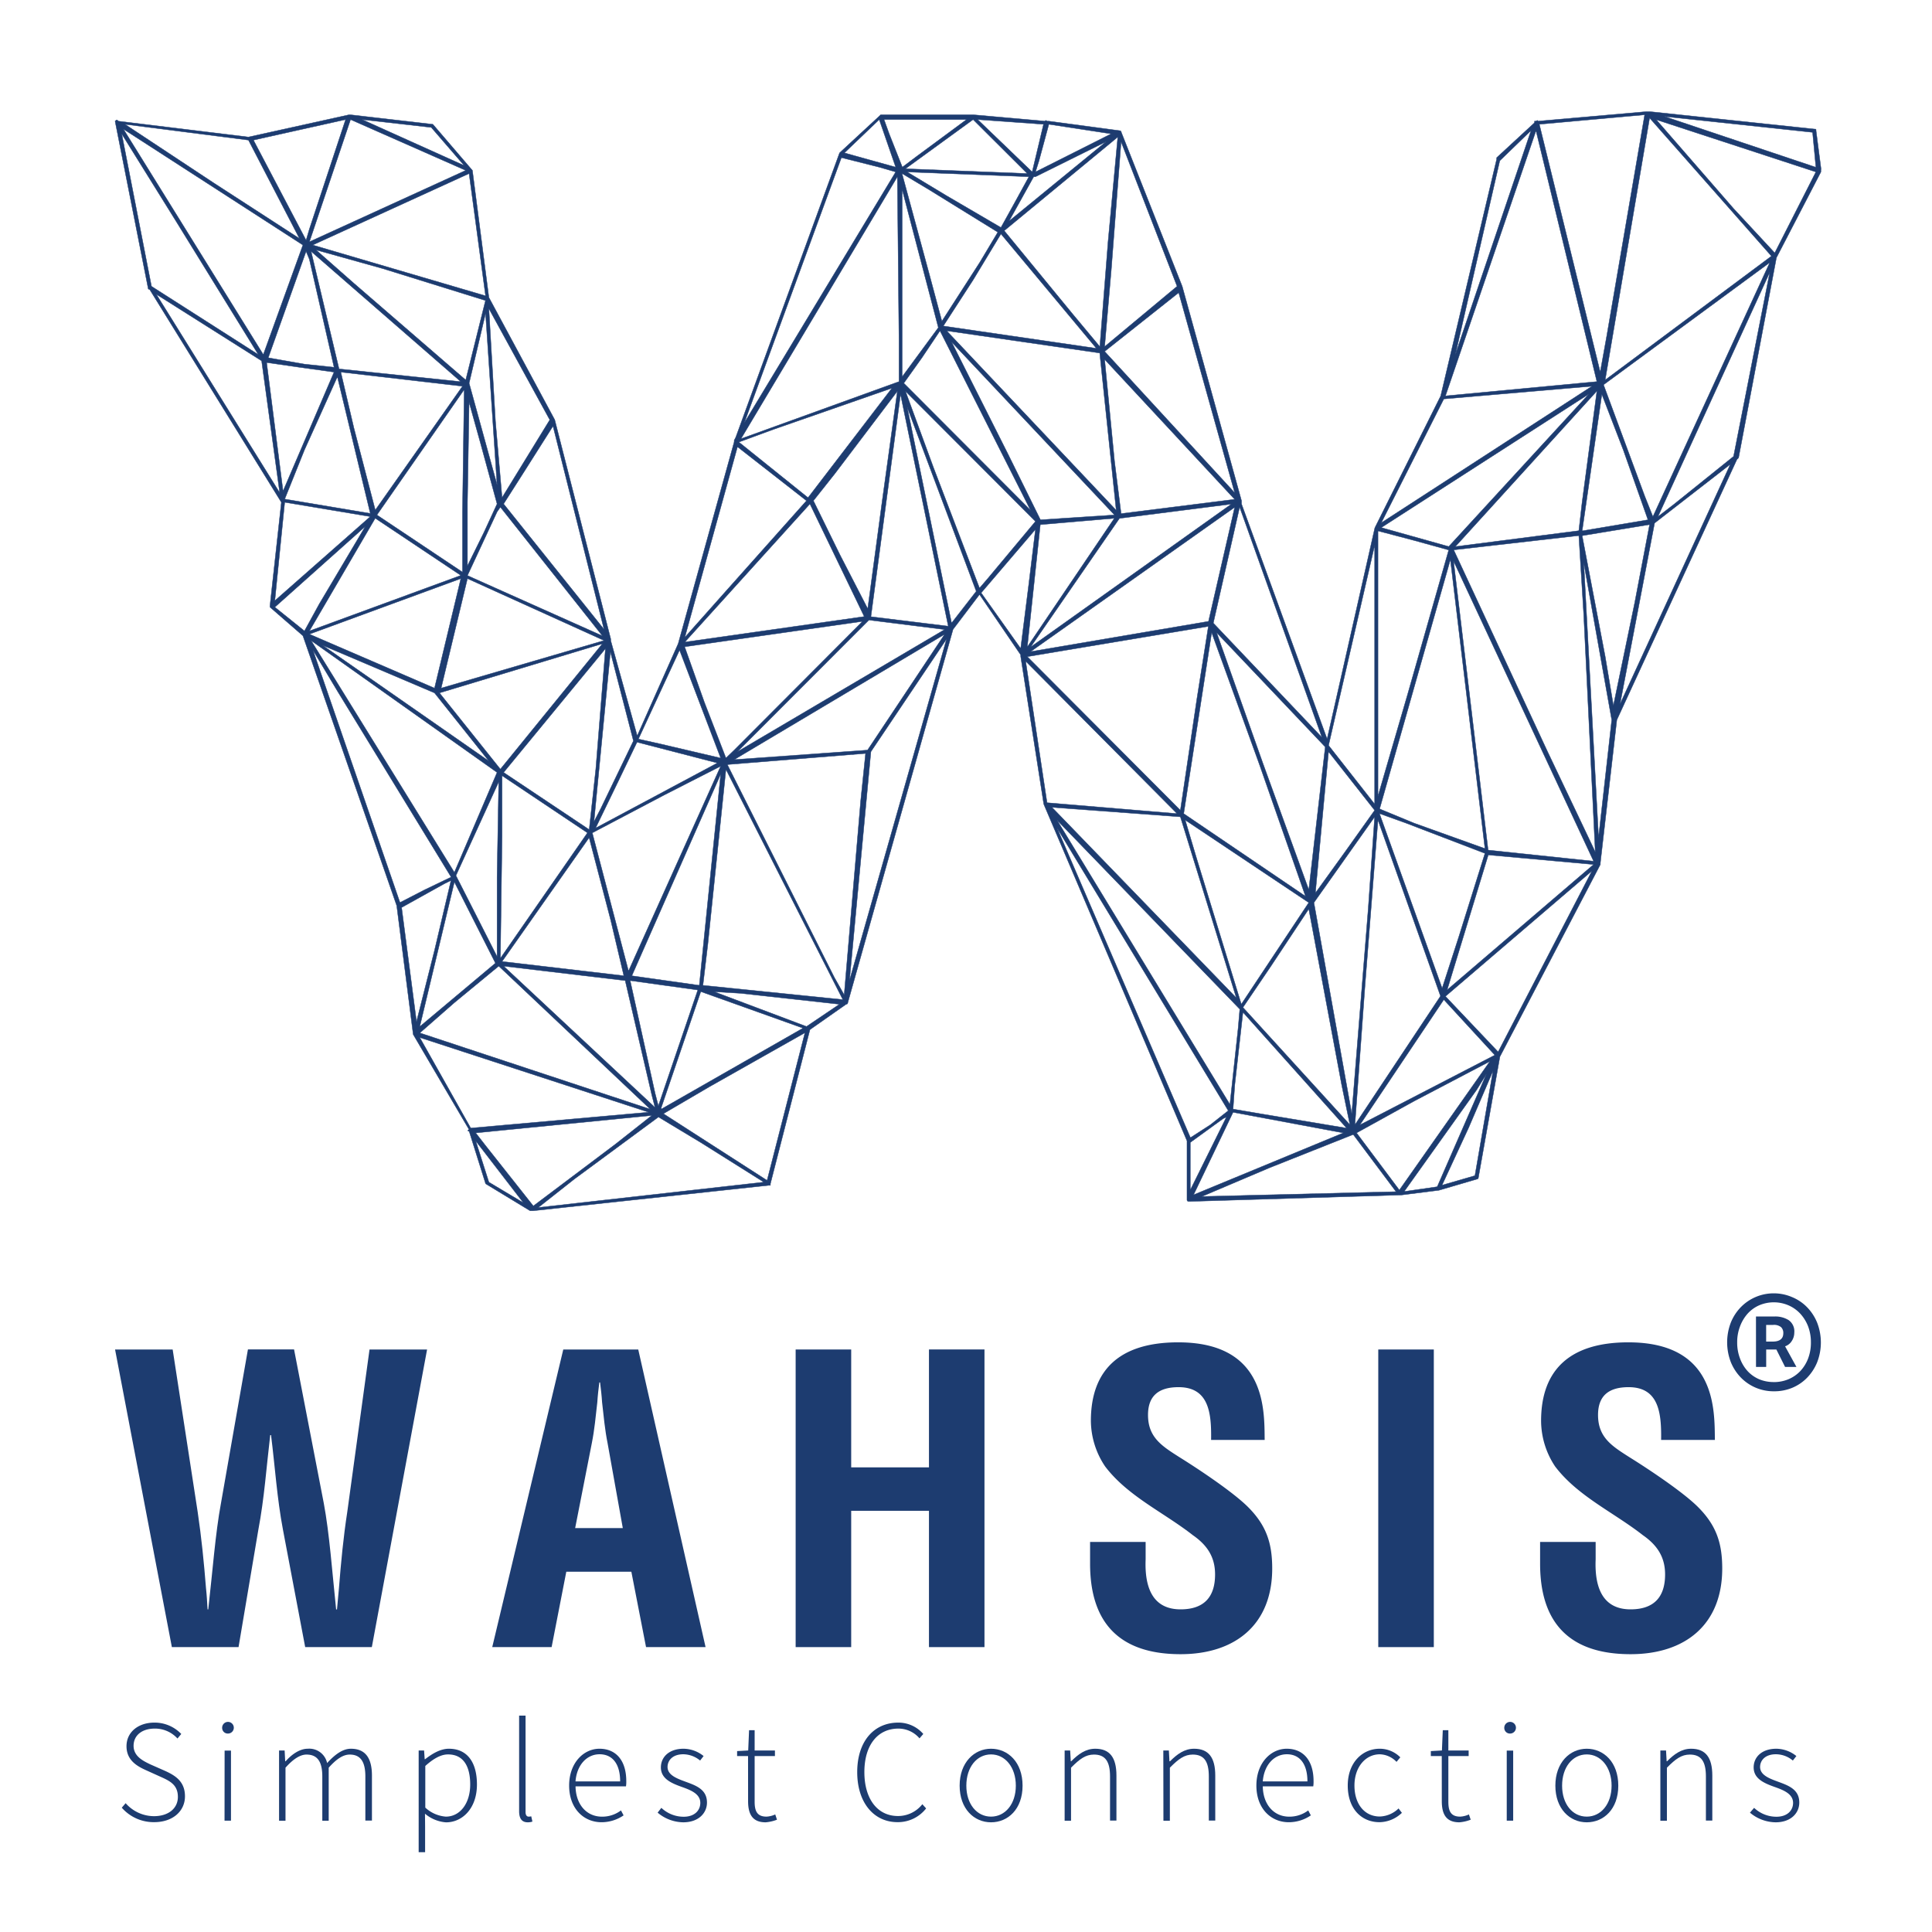
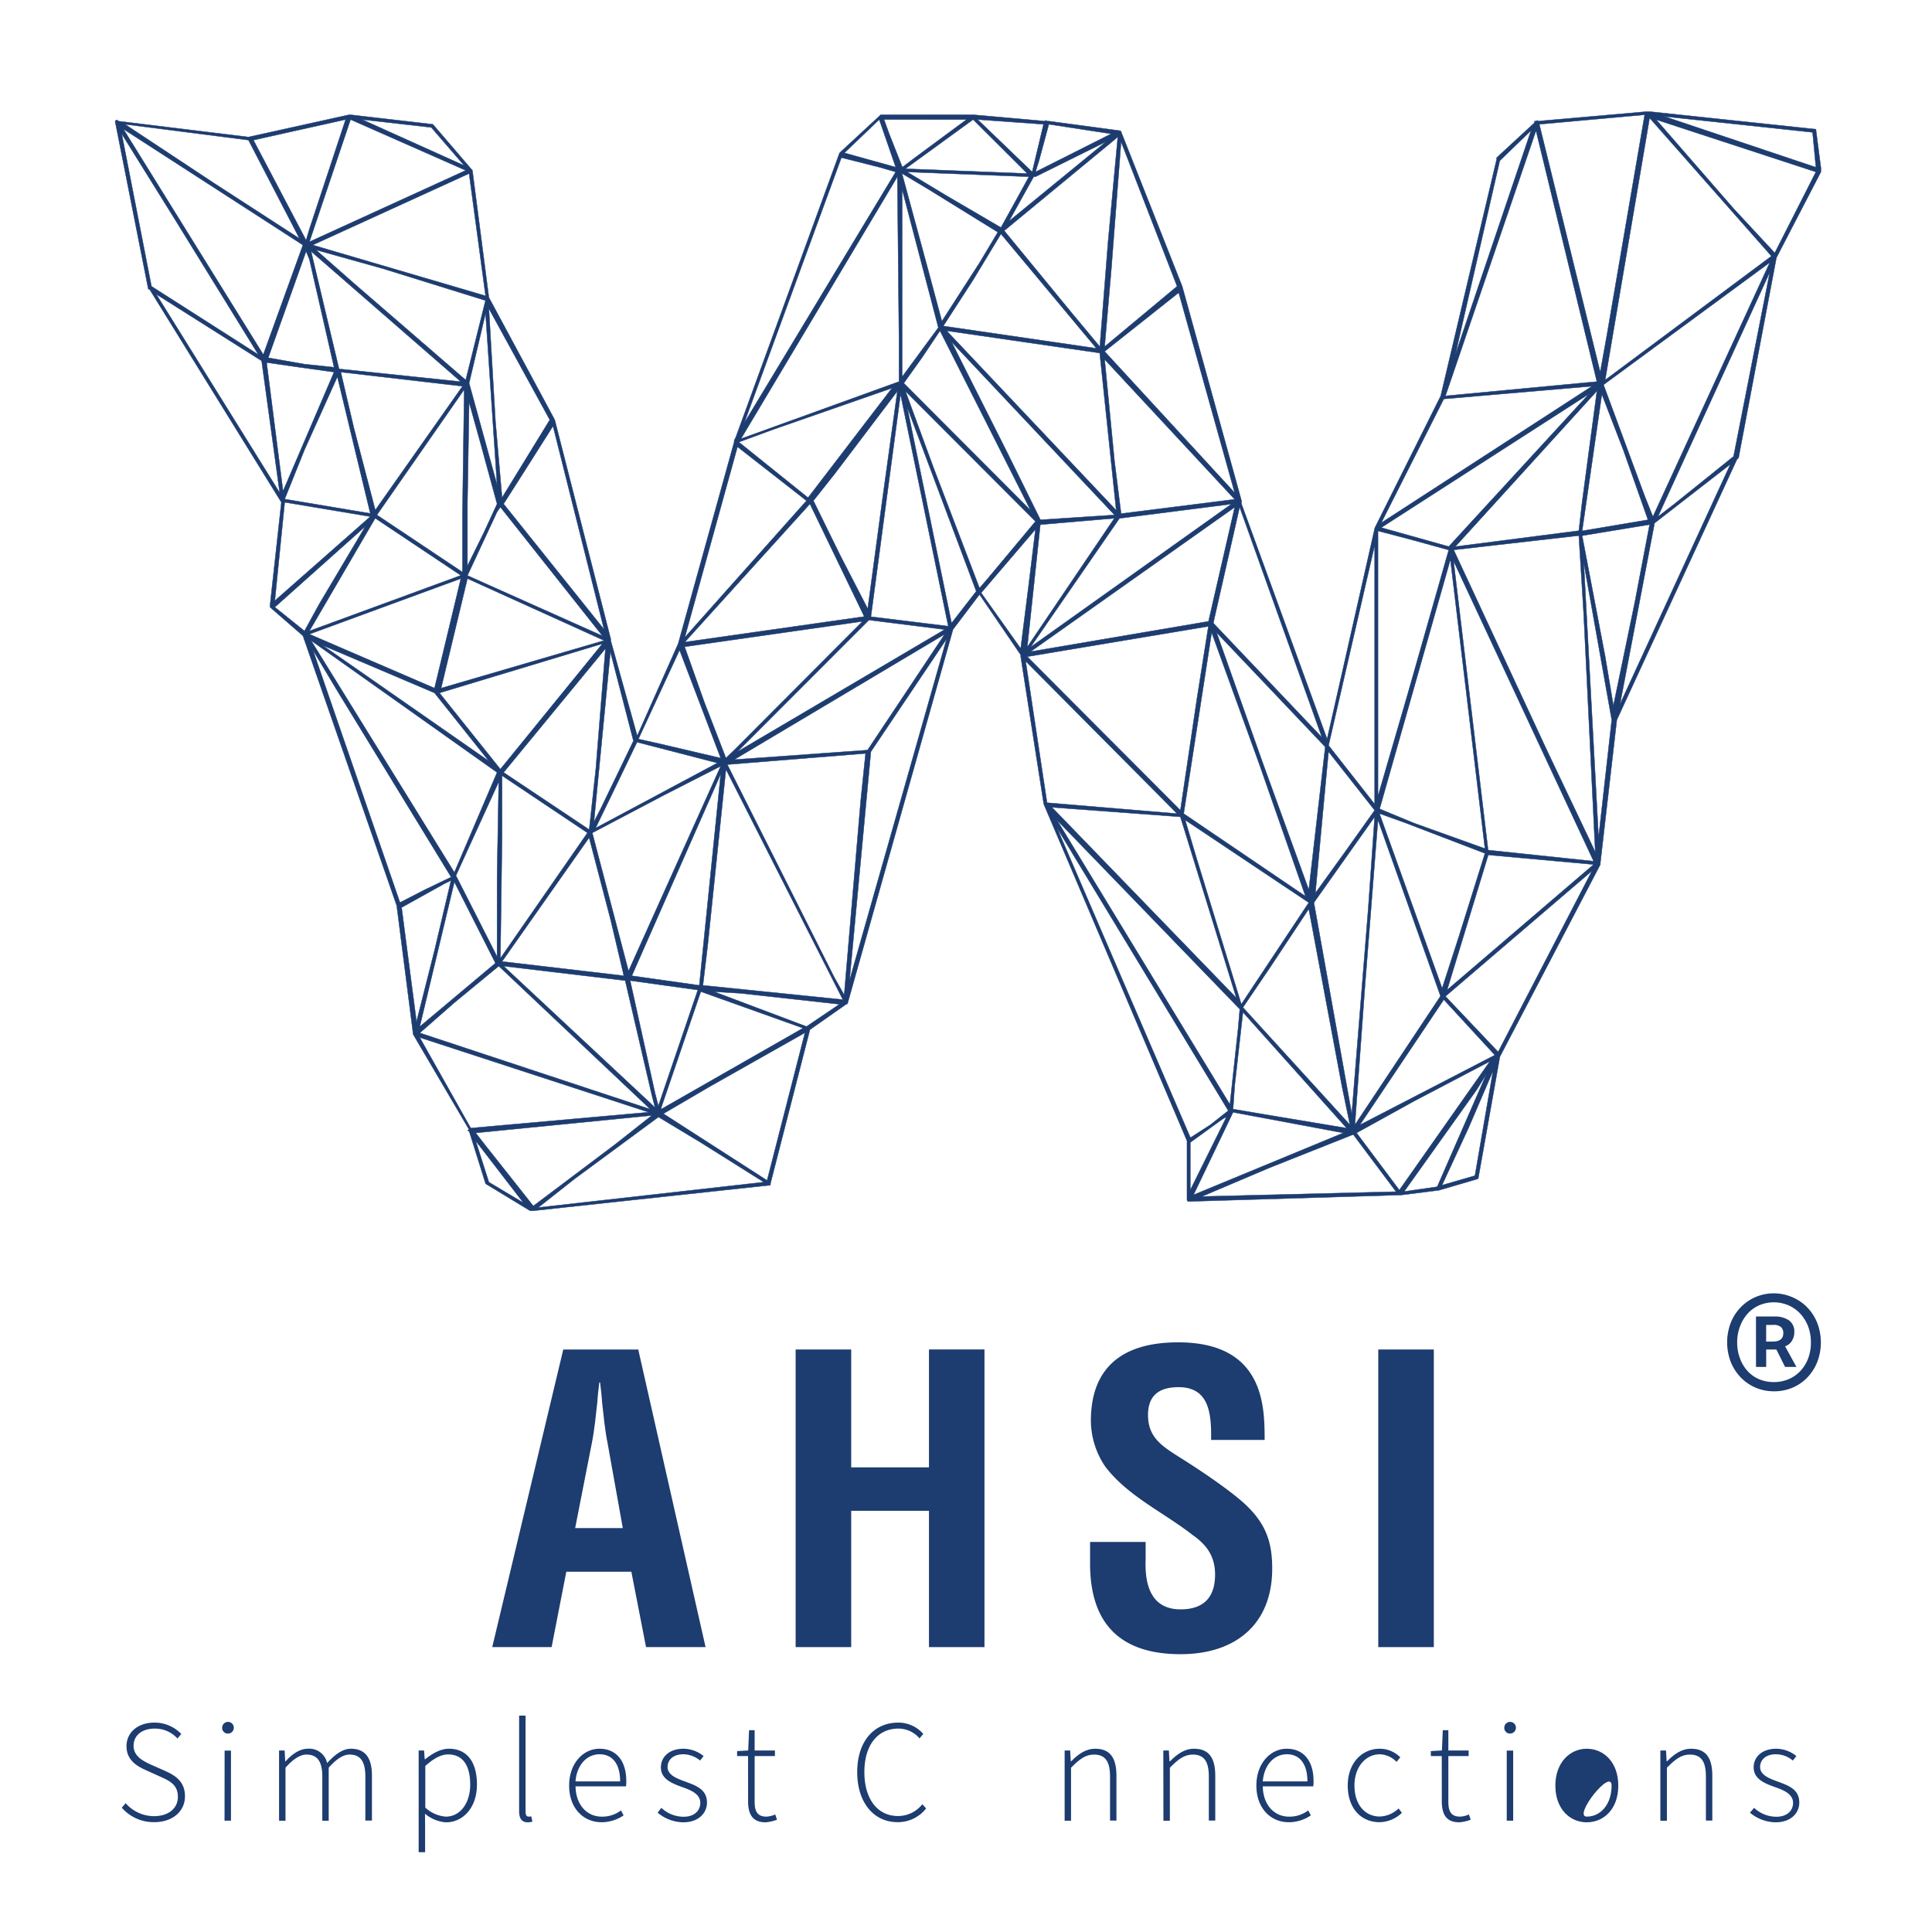
<svg xmlns="http://www.w3.org/2000/svg" id="Artwork" viewBox="0 0 510.24 510.24">
  <defs>
    <style>.cls-1,.cls-2{fill:#1d3c70;}.cls-1{stroke:#1d3c70;stroke-miterlimit:10;stroke-width:0.1px;}</style>
  </defs>
  <title>W logo - 2017</title>
  <path class="cls-1" d="M480.89,45v.42L469.15,68.06l-10,52.86-.43.42L427,190.13l-4.35,37.76v.42l-26.53,50.76L390.44,311a.42.42,0,0,1-.43.42l-10,2.93-10,1.26h-.43l-55.22,1.68h-.44a.41.41,0,0,1-.43-.42V301.3l-37.83-88.93-6.09-39v-.42L258.69,157l-7,9.23L223.9,264.8a.41.41,0,0,1-.43.42l-9.57,6.71-10.44,40.7v.42H203l-62.18,6.71H140l-11.74-7.13-4.35-13.85c-.44,0-.44-.42,0-.42l-14.78-25.17-4.35-34L80,167.9l-8.69-7.55v-.42l3-27.27L39.53,76.45A.41.41,0,0,1,39.1,76L30.4,32c.44-.42.44-.42.87,0l34.35,4.19,26.53-5.87h.43l21.74,2.51L124.76,45l4.35,33.56,17.39,32.3,14.79,57.89v.42l7,25.17L179.11,170l14.79-53.28v-.42l.43-.84,27.4-75.08,10.43-9.65.44-.42H257L276.08,32s0-.42.44,0H277l18.7,2.51a.42.42,0,0,1,.43.42l16.09,40.69,15.66,56.63v.84l22.61,62.09,12.61-55.79,17.39-34.82,14.78-62.51v-.42l10-9.23V32h.43s.43-.42.43,0l28.7-2.52h.87l43.49,4.61c.43,0,.43,0,.43.42l1.31,10.07ZM68.23,93.65,46.49,58.41,32.14,35.34,40,75.61Zm1.31,0L80,64.71,32.58,34.08ZM79.1,63,65.62,37,33,32.82,56.49,48.35Zm-10,32.3L41.27,77.71l32.61,52.44ZM66.93,37,80.84,63.45l.87-2.94,9.57-28.94Zm7.82,92.71L88.23,98.27,79.1,97l-8.69-1.26ZM88.23,97,81.71,68.48l-.87-2.1L75.62,81.07,70.84,94.49l9.57,1.68Zm9.57,39.43-22.61-3.78-2.61,26ZM84.32,159.51,96.5,139,72.58,160.35l7.83,6.29Zm4.78-60-8.69,19.3-5.22,13L97.8,135.6ZM81.71,63.87,123,45,92.58,31.57Zm0,102.77,40-14.68L99.1,136.86Zm40-13.84-40,14.68,33.05,14.26Zm0-52L82.15,66.38l7.39,31.05ZM120,230.4,131.28,204,82.15,169.16ZM82.58,64.71l45.66,13.42-4.35-32.3ZM112.15,235l7-3.36-30-49.08-6.52-10.9,23,66.7ZM83.45,66l10,8.81L123,100.36l5.22-21-27-8.39ZM129.11,201l-14.35-18L85.19,170.42Zm-30-66.28L122.15,102,90,98.27,93.45,113Zm23.49-91-8.7-10.07L95.63,31.57Zm0,59.15L99.54,136l22.61,15.1V135.18ZM114.76,251l4.35-18.46-1.74.84-11.31,6.29L110,269.84Zm-3.91,20.14,20-16.78L120,232.92Zm20.87-16L120,264.8l-9.13,8,60.87,20.14Zm-7.4,42.79,47-4.19L110.85,274ZM159.11,170l-43.05,13,16.09,20.14ZM116.5,181.74l43.05-12.58-36.1-16.36Zm3.91,49.5,10.87,21.4v-21l.44-25.17Zm3.48-125-.44,26.42v16.78l4.35-8.81,3.48-7.55-4.35-15.94Zm8.26,27.68-.87,1.26L123.45,152l35.66,15.94Zm-3.91-51.18-4.35,18.46,7.39,26.85Zm43.92,211.85-46.53,4.61,2.61,3.36,12.61,15.94,21.74-16.36Zm-46.53,6.71,3.48,10.91,9.13,5.45Zm5.22-190,1.74,20.13,12.61-20.55L129.11,81.49Zm1.74,93.55v15.94l-.44,32.3,23-33.14Zm23,16.36-23,32.72,32.17,3.77L161.29,243Zm-17-96.91L133,133.08l26.53,33.14-13.48-53.69Zm21.31,47L133,204l22.61,15.1,1.74-15.94Zm5.22,87.67L133,255.15l40,37.34-.87-3.36Zm20,42.79L173.9,295l-22.18,16.36-9.57,7.55,59.58-6.71Zm-28.7-81.8,9.57,36.49,24.35-54.11-14.79,7.55Zm.44-2.94,1.74-3.35,8.69-18-6.08-23.49Zm.43,1.68,32.18-17.2L168.24,196,163,206.91Zm9.13,40.27L173,288.71l.87,3.36,10.43-30.62-9.13-1.26Zm23.92-54.53-23.48,53.27,17.83,2.52Zm-16.09-8,16.09,3.77-10.87-28.52-10.87,23.49Zm37.83,75.09-27-9.65-10.44,30.62v.42ZM187.37,287l-12.17,7.13,27.39,17.62,10-39Zm4.35-130.88L213,132.24,194.77,118l-13.92,50.34Zm36.53,6.71L213.9,133.08l-33.05,36.5ZM191.72,200.2l2.18-2.1,33.91-34-47,6.71,5.22,14.68ZM222.6,264l-30.88-60.82-4.78,46.14-1.3,10.91Zm-27-1.67-7-.42L213,271.1l8.7-5.88Zm33-63.35-36.52,2.94,28.26,56.21,2.61,4.62,4.35-51.18Zm20.88-31.46L193.9,200.62l35.22-2.52Zm-20-3.77-34.78,34.81,54.79-32.3Zm6.09-61.25-31.31,10.91-9.13,3.35,18.27,14.68ZM237,46.67l-41.31,69.21,41.74-15.1V89.88Zm-.44-1.26-4.35-1.26-10-2.52-25.65,70.06Zm-7.39,115.36L233,132.24,237,103.3l-16.53,21.81-5.65,7.13,7,14.27Zm7.39-116.62-4.35-12.58L223,40.38ZM230,198.52l-5.65,60.41L250,168.74Zm7.83-94.38L230,162.87l20.44,2.51Zm-3-68.8,3.48,8.81,3.91-2.94,13.05-9.64H233.47Zm13.92,49.5,10-15.52,4.78-8L245.21,50l-7-4.19,7.39,27.27ZM238.25,99.52l9.57-13L238.25,50Zm33.92,35.24-23.92-47.4-4.78,7.13-4.78,6.71ZM239.12,44.57l32.18,1.26L257,31.57ZM260.86,152.8l12.61-15.1-34.35-34.4,7.39,20.13,12.18,31.89ZM250,51.7l14.35,8.39,3.48-6.29,3.91-7.13-32.17-1.26Zm-10.43,55.79,11.74,57.06,6.52-8.39Zm24.78-45.72L257,73.93,249.12,86.1,289.56,92Zm26.09,31.46L250,87.36l44.79,47.4ZM251.3,90.3l14.78,29.36,8.7,17.62L294.34,136Zm21.3-44.89,3-12.59-17.4-1.25Zm-.87,108.65,1.74-14.27-14.35,16.78,10.44,14.69ZM295.21,36.18l-30,24.75,18.26,22.23,7,8.39,2.17-27.68ZM273.47,46.67H273l-6.53,11.74,25.66-21Zm37.4,168.21-40-40.27L276.52,212Zm-39.57-44,23-34-19.56,1.68Zm44.78,13.84,3.05-19.3-47.83,8L311.74,214Zm9.14-51.6-29.57,3.78-23.48,34Zm.87.84L272.17,172.1l47-8ZM273.47,45.41l20-10.07L277,32.82l-2.61,9.65Zm4.35,167.8,48.7,50.33-14.78-47.82ZM327,271.52l.43-5-48.27-49.92,45.66,75.09Zm-7.4,25.58,4.79-3.77-45.23-74.67,35.23,81.8ZM293.47,71.42l-1.74,20.13,19.14-15.94L296.08,37.44Zm-1.74,21.39,34.36,37.34L311.3,77.29Zm2.61,29,1.74,13.84,30-3.78L291.73,94.91ZM320,167.06l-7.39,47.82,32.17,21.82-12.17-34.82Zm7.83,98.16,17.82-26.84L313,216.56l3,10.07Zm-13.48,36.5V314.3L323.91,295l-.87.42Zm40.43-2.52-29.13-5.45-10.44,21.81Zm13.92,15.52-11.31-15.1-22.17,8.81L317.39,316ZM320.43,164.55l28.7,30.2-21.74-60.83Zm13.05,36.91L345.65,235,350,197.27l-28.7-30.21Zm-7.83,91.45,7.39,1.26,22.61,3.77-27.39-30.62-2.17,19.3Zm20-52.86-10,15.1-7.39,10.91,28.26,31-2.17-10.48Zm17.4-24.33L347,238.38l10,55.79,4.35-54.12Zm-12.18-17.2-1.3,13.85-2.18,23.49L355.22,225,363.05,214Zm12.18,13.85V144l-12.18,52.86Zm.87,4.19L360.44,261l-2.61,36.07,22.61-34Zm-5.66,82.64,11.31,15.1,23.91-34-20,10.49Zm.87-2.1,35.66-18.45L381.31,264Zm23.48-151.85-9.13-2.52-9.56-2.52v70.06l7.82-26.85Zm9.57,78.86-9.13-76.34-18.7,65.86,9.13,3.77Zm0,1.26-20.87-8-7-2.52L380.87,261l4.35-13.43ZM420.44,102l-39.13,3.36-16.52,32.72Zm-55.65,37.34,17.82,5,37-40.27Zm14.78,174.08,13-29.78-2.6,4.2-19.14,26.84Zm8.26-15.52-7,15.11,8.7-2.52,4.78-27.69ZM405.66,34.5l-23.92,70.06,40-3.78ZM381.74,263.13l13.92,14.68L420.44,230Zm11.31-37.34-10.87,35.66,38.7-33.14Zm25.22-63.34-1.3-21-33.05,3.78,24.78,53.27L421.31,225Zm2.61,65-37-79.29,9.13,76.35Zm-16.52-193-8.27,8L384.35,93.65Zm13.48,98.16,3.91-29.36-37.4,41.11,32.62-4.2ZM406.53,32.82l16.09,65.45,1.74-9.65,10-58.31Zm16.52,71.32-5.21,36.07,17.39-2.93-6.52-18.46Zm12.61,34.4-17.82,2.93,6.08,31.88,2.18,13,5.65-27.27ZM418.27,148.6l3.91,72.58,3.48-31.05Zm49.14-79.28-43.92,32.3L434.36,131l2.17,5.45ZM435.66,31.15l-11.74,69.21,43.92-32.72Zm1.31,107-9.13,47.82L457,122.6Zm.43-106.55,20.44,23.49L468.71,66.8l10.87-21.39Zm.44,104.87,4.35-3.36,15.65-12.58,9.57-48.66Zm41.74-92.29-.87-9.23-39.13-4.19Z" />
-   <path class="cls-2" d="M85.52,397.05c1.47,7.86,2.2,17.92,3.25,28H89c.21-1.88.31-3.77.52-5.66.53-6.7,1.16-13.41,2.2-20.12l5.87-42.86h15.2L98.2,435H80.6l-5.87-31c-1.57-8.28-2.1-16.66-3.15-25h-.21c-1,8.38-1.57,16.76-3.14,25L63,435H45.39l-15-78.6H45.6l6.6,42.86c1,6.71,1.67,13.42,2.2,20.12.21,1.89.31,3.78.42,5.66H55c1.15-10.06,1.88-20.12,3.35-28l7.13-40.66H77.66Z" />
  <path class="cls-2" d="M130,435l18.76-78.6h19.8L186.34,435H170.62l-3.88-19.91H149.56L145.68,435Zm21.9-31.44h12.58l-4-22.32c-.74-3.67-1.05-7.23-1.47-10.9-.11-1.78-.32-3.56-.53-5.24h-.2c-.21,1.68-.42,3.46-.53,5.24-.42,3.67-.73,7.23-1.47,10.9Z" />
  <path class="cls-2" d="M210.13,435v-78.6H224.8v31.13h20.54V356.39H260V435H245.34V399H224.8V435Z" />
  <path class="cls-2" d="M319.85,380.29c.11-7-.52-13.94-8.59-13.94-4.92,0-8.07,2-8.07,7.34,0,6,3.78,8.27,8.39,11.21,4.82,3,13.72,8.91,17.81,12.89,5,4.92,6.6,9.64,6.6,16.45,0,14.88-9.85,22.63-24.2,22.63-17.61,0-23.9-9.85-23.9-23.89v-5.76h14.67v4.61c-.31,7.65,2,13.2,9.23,13.2,6.18,0,9.11-3.25,9.11-9.22,0-4.61-2.09-7.75-5.87-10.37-7.65-6-17.18-10.27-23.15-18.13a21.86,21.86,0,0,1-3.78-12.05c0-13.42,7.55-20.75,23.06-20.75,23.37,0,22.74,18,22.84,25.78Z" />
  <path class="cls-2" d="M364,435v-78.6h14.67V435Z" />
-   <path class="cls-2" d="M438.7,380.29c.1-7-.53-13.94-8.59-13.94-4.93,0-8.07,2-8.07,7.34,0,6,3.77,8.27,8.38,11.21,4.82,3,13.73,8.91,17.81,12.89,5,4.92,6.61,9.64,6.61,16.45,0,14.88-9.85,22.63-24.21,22.63-17.61,0-23.89-9.85-23.89-23.89v-5.76h14.67v4.61c-.32,7.65,2,13.2,9.22,13.2,6.18,0,9.12-3.25,9.12-9.22,0-4.61-2.1-7.75-5.87-10.37-7.65-6-17.19-10.27-23.16-18.13A21.85,21.85,0,0,1,407,375.26c0-13.42,7.54-20.75,23.05-20.75,23.37,0,22.74,18,22.85,25.78Z" />
  <path class="cls-2" d="M468.48,367.44a12.12,12.12,0,0,1-4.79-.95,12,12,0,0,1-3.91-2.66,12.71,12.71,0,0,1-2.66-4.07,14.55,14.55,0,0,1,0-10.5,12.6,12.6,0,0,1,2.66-4.07,12.11,12.11,0,0,1,8.7-3.62,12.2,12.2,0,0,1,4.82,1,11.77,11.77,0,0,1,3.94,2.66,12.6,12.6,0,0,1,2.66,4.07,14.42,14.42,0,0,1,0,10.5,12.71,12.71,0,0,1-2.66,4.07,11.77,11.77,0,0,1-3.94,2.66A12.37,12.37,0,0,1,468.48,367.44Zm0-2.43a10,10,0,0,0,3.84-.75,9.29,9.29,0,0,0,3.12-2.14,10.11,10.11,0,0,0,2.07-3.31,11.84,11.84,0,0,0,.75-4.3,11.7,11.7,0,0,0-.75-4.24,10.58,10.58,0,0,0-2.07-3.34,9.31,9.31,0,0,0-3.12-2.2,9.82,9.82,0,0,0-7.72,0,9,9,0,0,0-3.05,2.2,10.67,10.67,0,0,0-2,3.34,11.49,11.49,0,0,0-.76,4.24,11.63,11.63,0,0,0,.76,4.3,10.2,10.2,0,0,0,2,3.31,9,9,0,0,0,3.05,2.14A9.9,9.9,0,0,0,468.48,365Zm-4.73-17.33h5a6.68,6.68,0,0,1,3.61.95,3.61,3.61,0,0,1,1.51,3.32,4,4,0,0,1-.66,2.2,3.33,3.33,0,0,1-1.77,1.41l3,5.45h-3l-2.3-4.6h-2.69V361h-2.69Zm4.4,6.63c1.88,0,2.82-.74,2.82-2.23a2.12,2.12,0,0,0-.59-1.58,2.94,2.94,0,0,0-2.1-.59h-1.84v4.4Z" />
  <path class="cls-2" d="M33.18,476.22a10,10,0,0,0,7.48,3.43c3.85,0,6.32-2.08,6.32-5.09,0-3.16-2.08-4.2-4.59-5.32l-3.85-1.74c-2.2-1-5.13-2.54-5.13-6.32s3.16-6.24,7.36-6.24a9.72,9.72,0,0,1,7.1,3l-1,1.2a8,8,0,0,0-6-2.62c-3.35,0-5.59,1.77-5.59,4.55s2.55,4,4.4,4.89l3.85,1.7c2.82,1.27,5.32,2.85,5.32,6.75s-3.2,6.82-8.13,6.82a11.18,11.18,0,0,1-8.56-3.82Z" />
  <path class="cls-2" d="M58.67,456.33a1.54,1.54,0,1,1,1.54,1.5A1.48,1.48,0,0,1,58.67,456.33Zm.65,6H61v18.51h-1.7Z" />
  <path class="cls-2" d="M73.7,462.3h1.47l.15,2.85h.12c1.66-1.89,3.78-3.31,5.82-3.31a4.81,4.81,0,0,1,5.13,3.78c2.12-2.32,4.16-3.78,6.28-3.78,3.71,0,5.56,2.31,5.56,7.09v11.88H96.49V469.16c0-3.93-1.31-5.78-4.12-5.78-1.74,0-3.51,1.16-5.56,3.47v14H85.12V469.16c0-3.93-1.31-5.78-4.17-5.78-1.65,0-3.51,1.16-5.55,3.47v14H73.7Z" />
  <path class="cls-2" d="M112.27,482.43v6.74h-1.7V462.3H112l.16,2.31h.11c1.82-1.42,4-2.77,6.29-2.77,4.93,0,7.4,3.7,7.4,9.44,0,6.29-3.82,10-8.17,10a9.73,9.73,0,0,1-5.55-2.28Zm5.47-2.66c3.74,0,6.44-3.47,6.44-8.49,0-4.55-1.62-7.94-5.86-7.94-1.85,0-3.82,1.08-6,3.05v11A9,9,0,0,0,117.74,479.77Z" />
  <path class="cls-2" d="M137.1,453.09h1.7v25.48c0,.81.34,1.2.81,1.2a2.89,2.89,0,0,0,.69-.08l.31,1.39a3.78,3.78,0,0,1-1.23.19c-1.51,0-2.28-.93-2.28-2.93Z" />
  <path class="cls-2" d="M158.31,461.84c4.39,0,7.09,3.12,7.09,8.56a8,8,0,0,1-.08,1.38H152c.07,4.67,2.81,8,7,8a8.22,8.22,0,0,0,5-1.65l.69,1.31a10.35,10.35,0,0,1-5.82,1.81c-4.74,0-8.56-3.63-8.56-9.68S154.18,461.84,158.31,461.84Zm5.47,8.63c0-4.74-2.12-7.17-5.43-7.17s-6,2.74-6.36,7.17Z" />
  <path class="cls-2" d="M174.66,477.45a8.59,8.59,0,0,0,5.9,2.35c2.89,0,4.39-1.69,4.39-3.66,0-2.31-2.39-3.31-4.51-4.08-2.81-1-5.9-2.13-5.9-5.29,0-2.7,2.12-4.93,6-4.93a8.56,8.56,0,0,1,5.28,1.93l-.92,1.19a7.07,7.07,0,0,0-4.44-1.66c-2.85,0-4.16,1.66-4.16,3.36,0,2,2.16,2.93,4.35,3.74,2.9,1.08,6.06,2,6.06,5.66,0,2.78-2.24,5.21-6.25,5.21a10.71,10.71,0,0,1-6.78-2.55Z" />
  <path class="cls-2" d="M197.56,463.77h-2.89v-1.31l2.93-.16.23-5.36h1.47v5.36h5.36v1.47H199.3v12.06c0,2.36.58,3.94,3.12,3.94a6.2,6.2,0,0,0,2.32-.58l.46,1.39a10.52,10.52,0,0,1-3,.69c-3.58,0-4.63-2.28-4.63-5.59Z" />
  <path class="cls-2" d="M237.24,454.94a8.67,8.67,0,0,1,6.6,3l-1,1.16a7.33,7.33,0,0,0-5.56-2.58c-5.55,0-9,4.43-9,11.49s3.43,11.6,8.87,11.6a8.14,8.14,0,0,0,6.44-3.12l1,1.11a9.43,9.43,0,0,1-7.56,3.63c-6.24,0-10.64-5.13-10.64-13.22S230.77,454.94,237.24,454.94Z" />
-   <path class="cls-2" d="M261.73,461.84c4.47,0,8.33,3.54,8.33,9.75s-3.86,9.68-8.33,9.68-8.29-3.55-8.29-9.68S257.3,461.84,261.73,461.84Zm0,17.93c3.74,0,6.55-3.32,6.55-8.18s-2.81-8.25-6.55-8.25-6.52,3.36-6.52,8.25S258,479.77,261.73,479.77Z" />
  <path class="cls-2" d="M281.17,462.3h1.46l.16,2.85h.11c1.89-1.89,3.82-3.31,6.36-3.31,3.82,0,5.59,2.31,5.59,7.09v11.88h-1.69V469.16c0-3.93-1.24-5.78-4.24-5.78-2.2,0-3.78,1.16-6.06,3.47v14h-1.69Z" />
  <path class="cls-2" d="M307.23,462.3h1.47l.15,2.85H309c1.89-1.89,3.82-3.31,6.36-3.31,3.82,0,5.59,2.31,5.59,7.09v11.88h-1.7V469.16c0-3.93-1.23-5.78-4.24-5.78-2.19,0-3.77,1.16-6.05,3.47v14h-1.7Z" />
  <path class="cls-2" d="M339.82,461.84c4.39,0,7.09,3.12,7.09,8.56a8,8,0,0,1-.08,1.38H333.5c.07,4.67,2.81,8,7,8a8.22,8.22,0,0,0,5-1.65l.69,1.31a10.35,10.35,0,0,1-5.82,1.81c-4.74,0-8.56-3.63-8.56-9.68S335.69,461.84,339.82,461.84Zm5.47,8.63c0-4.74-2.12-7.17-5.43-7.17s-6,2.74-6.36,7.17Z" />
  <path class="cls-2" d="M364.38,461.84a7.63,7.63,0,0,1,5.44,2.27l-1,1.2a6.33,6.33,0,0,0-4.4-2c-3.78,0-6.71,3.36-6.71,8.25s2.66,8.18,6.71,8.18a7.45,7.45,0,0,0,4.94-2.13l.88,1.16a8.72,8.72,0,0,1-5.9,2.47c-4.78,0-8.4-3.55-8.4-9.68S359.87,461.84,364.38,461.84Z" />
  <path class="cls-2" d="M380.77,463.77h-2.89v-1.31l2.93-.16.23-5.36h1.47v5.36h5.36v1.47h-5.36v12.06c0,2.36.57,3.94,3.12,3.94a6.15,6.15,0,0,0,2.31-.58l.47,1.39a10.52,10.52,0,0,1-3,.69c-3.59,0-4.63-2.28-4.63-5.59Z" />
  <path class="cls-2" d="M397.28,456.33a1.54,1.54,0,1,1,1.54,1.5A1.48,1.48,0,0,1,397.28,456.33Zm.65,6h1.7v18.51h-1.7Z" />
-   <path class="cls-2" d="M419.06,461.84c4.47,0,8.33,3.54,8.33,9.75s-3.86,9.68-8.33,9.68-8.29-3.55-8.29-9.68S414.63,461.84,419.06,461.84Zm0,17.93c3.74,0,6.56-3.32,6.56-8.18s-2.82-8.25-6.56-8.25-6.51,3.36-6.51,8.25S415.32,479.77,419.06,479.77Z" />
+   <path class="cls-2" d="M419.06,461.84c4.47,0,8.33,3.54,8.33,9.75s-3.86,9.68-8.33,9.68-8.29-3.55-8.29-9.68S414.63,461.84,419.06,461.84Zm0,17.93c3.74,0,6.56-3.32,6.56-8.18S415.32,479.77,419.06,479.77Z" />
  <path class="cls-2" d="M438.5,462.3H440l.16,2.85h.11c1.89-1.89,3.82-3.31,6.36-3.31,3.82,0,5.59,2.31,5.59,7.09v11.88h-1.69V469.16c0-3.93-1.23-5.78-4.24-5.78-2.2,0-3.78,1.16-6.06,3.47v14H438.5Z" />
  <path class="cls-2" d="M463.26,477.45a8.56,8.56,0,0,0,5.89,2.35c2.9,0,4.4-1.69,4.4-3.66,0-2.31-2.39-3.31-4.51-4.08-2.82-1-5.9-2.13-5.9-5.29,0-2.7,2.12-4.93,6-4.93a8.58,8.58,0,0,1,5.28,1.93l-.93,1.19A7,7,0,0,0,469,463.3c-2.85,0-4.16,1.66-4.16,3.36,0,2,2.15,2.93,4.35,3.74,2.89,1.08,6,2,6,5.66,0,2.78-2.23,5.21-6.24,5.21a10.72,10.72,0,0,1-6.79-2.55Z" />
</svg>